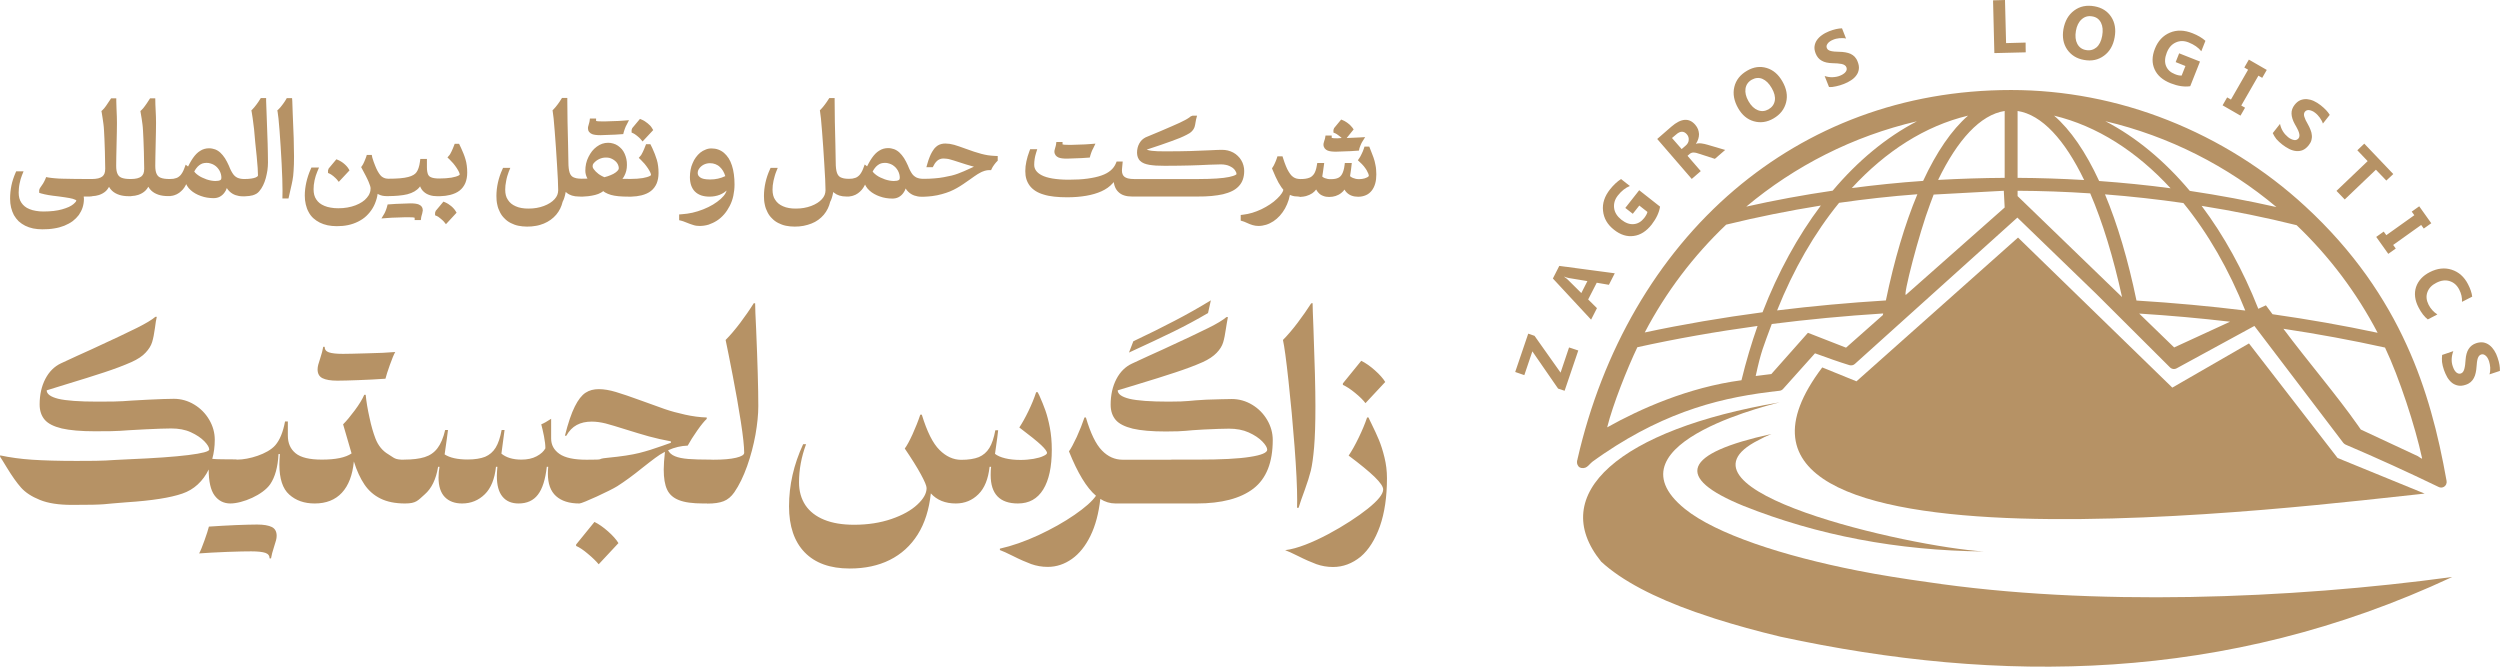
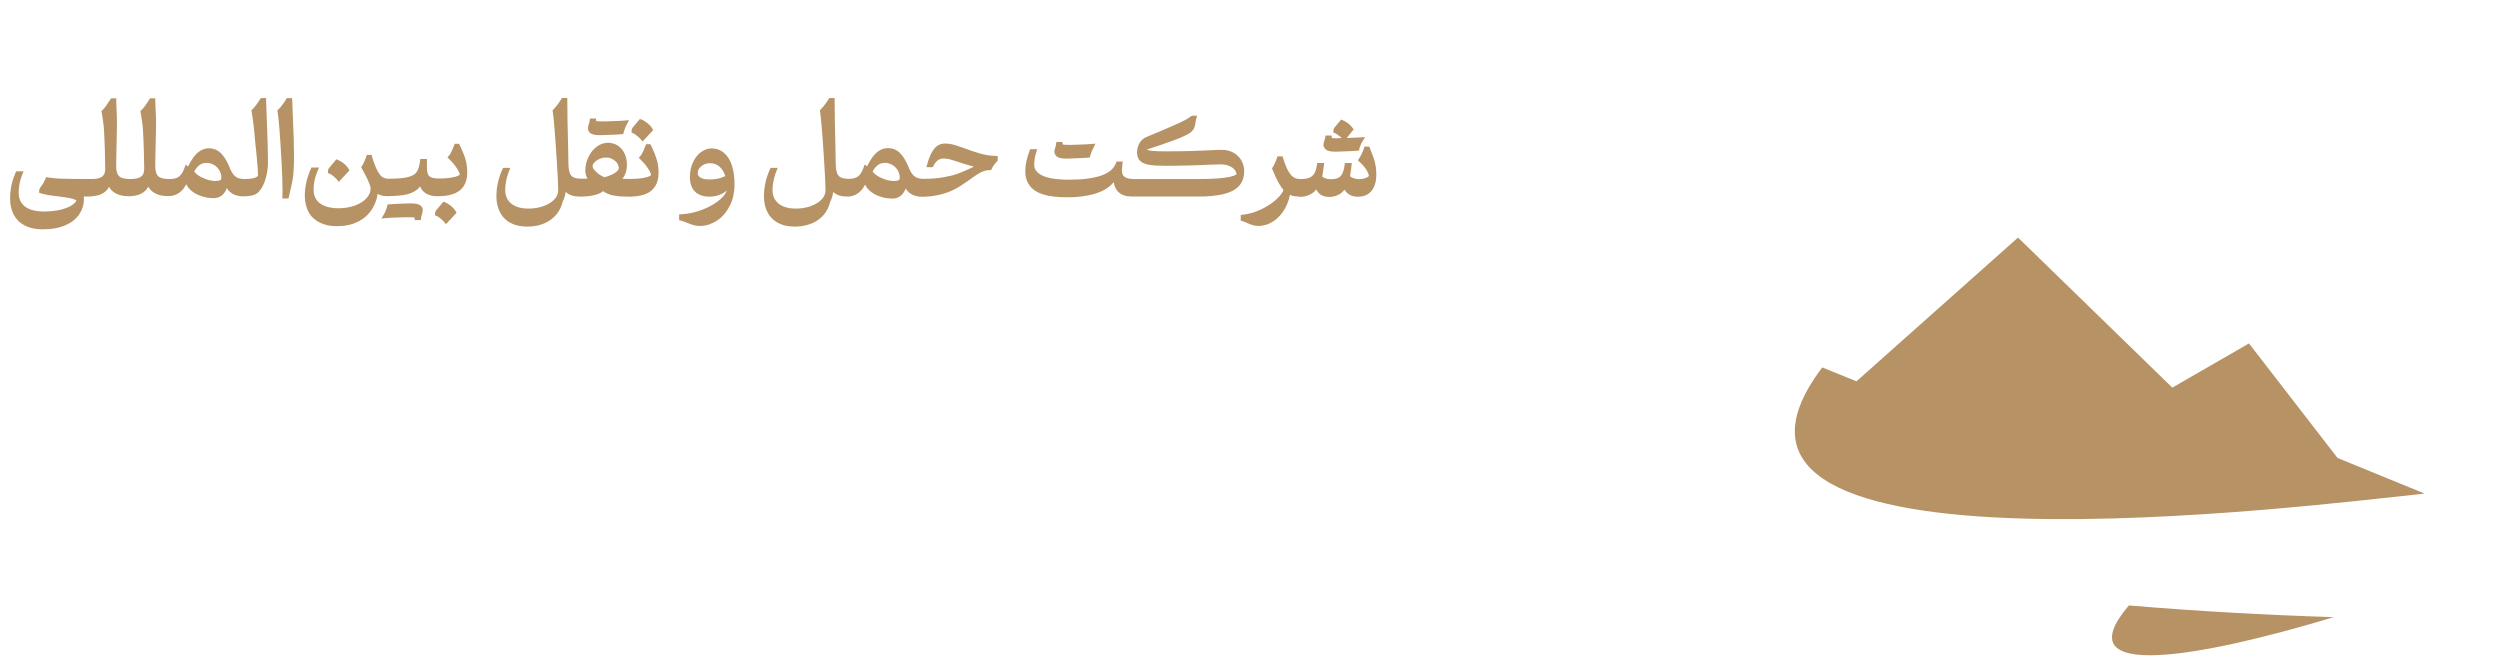
<svg xmlns="http://www.w3.org/2000/svg" id="Layer_1" x="0px" y="0px" viewBox="0 0 2302.5 614.1" style="enable-background:new 0 0 2302.5 614.1;" xml:space="preserve">
  <style type="text/css">	.st0{fill:#B69265;}	.st1{fill-rule:evenodd;clip-rule:evenodd;fill:#B69265;}</style>
  <g id="Layer_x0020_1">
    <g id="_1561357963072">
-       <path class="st0" d="M957.3,364.4c2.1,4.8,4,9.3,5.5,13.6c1.5,4.3,2.9,9.5,4.1,15.8c1.2,6.3,1.8,13.1,1.8,20.4   c0,15.8-2.6,28-7.9,36.6c-5.3,8.6-13,12.9-23.3,12.9c-16.7,0-25.1-8.7-25.1-26.2c0-2.7,0.1-5.3,0.4-7.6h-1.4   c-1.2,11.2-4.6,19.7-10.3,25.3c-5.6,5.6-12.6,8.5-20.8,8.5c-9.7,0-17.4-3.1-23-9.3c-1.6,14.9-5.6,27.6-12.1,37.9   c-6.5,10.3-15.1,18.1-25.7,23.4c-10.6,5.3-22.9,7.9-36.9,7.9c-18.1,0-31.9-5-41.5-14.9s-14.4-24.1-14.4-42.4   c0-19.4,4.3-38.4,13-57.2h2.7c-4.4,11.9-6.5,23.6-6.5,35.1c0,8.2,2,15.2,5.9,21.1c3.9,5.8,9.7,10.3,17.3,13.4   c7.6,3.1,16.8,4.6,27.5,4.6c12.7,0,24.2-1.8,34.4-5.3c10.2-3.5,18.1-7.9,23.8-13.2c5.7-5.3,8.6-10.3,8.6-15.3   c0-2-1.8-6.3-5.3-12.7c-3.5-6.5-8.5-14.4-14.8-23.7c1.9-2.5,4.3-6.9,7.1-13c2.8-6.2,5.2-12.2,7.2-18.2h1.4   c4.8,15.7,10.2,26.5,16.3,32.5c6,6,12.7,9.1,20.1,9.1c6.6,0,12-0.9,16.1-2.5c4-1.7,7.3-4.5,9.7-8.4c2.4-3.9,4.2-9.3,5.5-16.3h2.6   c-0.1,1.9-1.1,9.2-2.9,21.7c2.1,1.7,5.3,3.1,9.4,4.1c4.1,1,8.9,1.5,14.3,1.5c4.1,0,8-0.4,11.8-1c3.8-0.7,6.8-1.5,9-2.6   c2.3-1,3.4-2,3.4-2.8c0-1.4-1.8-3.9-5.4-7.3c-3.6-3.4-10.3-8.8-20.1-16.2c2.7-4.1,5.5-9.1,8.4-15.1c2.9-6,5.3-11.8,7.1-17.4h1.4   L957.3,364.4L957.3,364.4z M1027.4,463.7c-5,0-9.7-1.4-14-4.2c-1.5,13.3-4.5,24.6-9.1,34c-4.6,9.4-10.3,16.5-17.1,21.3   c-6.8,4.8-14.2,7.3-22.2,7.3c-5.4,0-10.5-0.9-15.3-2.6c-4.8-1.8-10.4-4.2-16.7-7.4c-5.6-2.8-9.6-4.6-12.1-5.5v-1.3   c11.2-2.5,23.1-6.7,35.5-12.4c12.4-5.8,23.5-12,33.2-18.7c9.7-6.7,16.3-12.5,19.8-17.6c-8.7-7.4-16.9-21-24.9-40.9   c1.9-2.6,4.3-7.1,7.2-13.3c2.8-6.2,5.2-12.2,7.1-17.9h1.3c4.3,14.6,9.2,24.7,14.8,30.4c5.5,5.7,11.9,8.5,19,8.5L1027.4,463.7   L1027.4,463.7z M1027.3,463.7c-4.3,0-6.4-4.3-6.4-13c0-9,1.1-15.8,3.4-20.4c2.3-4.6,5.5-6.9,9.5-6.9h45.5l-6.4,40.3H1027.3   L1027.3,463.7z M1112.6,288.3c-10.2,6-20.8,11.7-31.8,17.1c-11,5.4-24.7,11.8-41,19.3l4-10.4c14-6.6,26.7-12.9,38.1-18.9   c11.4-5.9,22.5-12.2,33.3-18.8L1112.6,288.3L1112.6,288.3z M1134.5,367.5c6.7,0,13,1.8,18.8,5.3c5.8,3.5,10.4,8.2,13.8,14   c3.4,5.8,5.1,12,5.1,18.4c0,20.7-5.9,35.6-17.8,44.8c-11.9,9.1-29.3,13.7-52.3,13.7h-29.3c-2,0-3.6-1.1-4.7-3.2   c-1.1-2.1-1.7-5.4-1.7-9.8c0-8.9,1.2-15.7,3.5-20.4c2.3-4.6,5.5-7,9.5-7h24c21.2,0,37.2-0.8,47.8-2.5c10.6-1.6,15.9-3.9,15.9-6.6   c0-1.9-1.5-4.5-4.5-7.6c-3-3.1-7.2-5.9-12.5-8.3c-5.3-2.4-11.4-3.5-18.2-3.5c-5.1,0-12.9,0.3-23.6,0.8   c-16.8,0.8-15.2,1.8-34.7,1.8c-12.9,0-23-0.9-30.3-2.6c-7.3-1.8-12.6-4.4-15.7-8c-3.1-3.6-4.7-8.3-4.7-14.1c0-9,1.8-16.9,5.3-23.6   s8.3-11.4,14.3-14.2c5.2-2.4,10.1-4.7,14.9-6.9c4.8-2.1,9.3-4.2,13.7-6.2c20-9.2,33.9-15.8,41.7-19.7c7.9-3.9,13.5-7.3,16.8-10.1   h1.3c-0.4,1.9-0.8,4-1.1,6.1c-0.3,2.2-0.6,3.6-0.7,4.4c-0.8,5.4-1.6,9.7-2.6,12.9c-1,3.3-3,6.5-6,9.6s-7.2,6-13,8.6   c-7.2,3.2-15.6,6.3-25,9.4s-21.6,7-36.6,11.5l-16.5,5c0,3.4,3.6,6,10.8,7.8c7.2,1.7,19.2,2.6,36.1,2.6c19.5,0,17.8-1,34.6-1.8   C1121.6,367.8,1129.5,367.5,1134.5,367.5L1134.5,367.5z M1208.9,279.2c0,2.9,0.3,10.8,0.8,23.6c1.2,31.7,1.8,55.5,1.8,71.3   c0,15.9-0.4,28.5-1.2,37.8c-0.8,9.3-1.8,16.4-3,21.5c-1.3,5-3.1,11-5.6,17.8c-2.5,6.7-4.4,12.2-5.7,16.5h-1.4   c0.1-1.4,0.1-3.6,0.1-6.9c0-11.9-0.8-28.5-2.4-49.5c-1.6-21.1-3.5-41.3-5.6-60.6c-2.1-19.3-3.8-31.9-5.1-37.6   c4.3-4.3,8.8-9.6,13.5-15.8c4.7-6.3,8.9-12.2,12.5-17.9L1208.9,279.2L1208.9,279.2z M1227.7,522.2c-5.4,0-10.5-0.9-15.3-2.6   c-4.8-1.8-10.4-4.2-16.7-7.4c-5.6-2.8-9.6-4.6-12.1-5.5c22-2.5,58.5-24.1,76-38.1c9.5-7.6,14.3-13.5,14.3-17.8   c0-2.6-2.6-6.4-7.9-11.6c-5.3-5.1-13.3-11.7-23.9-19.6c2.8-4.1,5.9-9.6,9.2-16.4c3.3-6.8,5.9-13,7.8-18.7h1.3   c0.4,1.1,1.4,3,2.8,5.9c2.6,5.3,4.9,10.2,6.8,14.8c1.9,4.6,3.6,9.9,5.1,16.1c1.5,6.1,2.3,12.5,2.3,19.1c0,17.2-2.2,32-6.5,44.3   c-4.4,12.3-10.3,21.7-17.7,28C1245.4,519,1237,522.2,1227.7,522.2L1227.7,522.2z M1257.6,371.3c-2-2.7-5.2-5.9-9.5-9.4   c-4.4-3.6-8.1-6-11.3-7.4v-1.4l16.9-20.8c3.9,1.9,8.1,4.8,12.5,8.7c4.4,3.9,7.6,7.5,9.6,10.8L1257.6,371.3L1257.6,371.3z    M218.7,423.4l-6.5,40.3c-6.1,0-11-2.5-14.6-7.4c-3.6-4.9-5.4-12.9-5.4-23.9c-2.6,5.4-5.9,9.9-10.1,13.8   c-4.1,3.8-8.9,6.6-14.2,8.4c-11,3.8-28.1,6.5-51.3,8c-23.2,1.6-15.9,2.4-50.3,2.4c-12.2,0-22.1-1.5-29.6-4.6   c-7.5-3-13.3-6.8-17.3-11.3c-4-4.5-8.3-10.6-13-18.3c-3.1-5.2-5.3-8.6-6.3-10.1v-1.3c9,1.9,18.8,3.3,29.5,4s24.2,1.1,40.8,1.1   c32,0,23.9-0.5,47.9-1.5s42.4-2.3,55.2-3.9c12.8-1.6,19.2-3.3,19.2-5.1c0-1.9-1.5-4.5-4.5-7.6c-3-3.1-7.2-5.9-12.4-8.3   s-11.3-3.5-18.1-3.5c-5.1,0-13,0.3-23.7,0.8c-27.7,1.3-19,1.8-46.7,1.8c-12.9,0-23-0.9-30.4-2.6c-7.4-1.8-12.6-4.4-15.7-8   c-3.1-3.6-4.7-8.3-4.7-14.1c0-9,1.8-16.9,5.3-23.6c3.5-6.7,8.3-11.4,14.2-14.2c5.1-2.4,10.1-4.7,14.9-6.9   c4.8-2.1,9.3-4.2,13.7-6.2c20-9.2,33.9-15.8,41.7-19.7s13.5-7.3,16.8-10.1h1.3c-0.6,2.3-1.1,5.7-1.7,10.3c-0.7,5.4-1.6,9.7-2.6,13   c-1,3.3-3,6.5-6,9.7c-2.9,3.2-7.3,6.1-13.1,8.7c-7.2,3.2-15.5,6.3-24.9,9.4c-9.4,3.1-21.4,6.9-36,11.3c-8.2,2.5-13.8,4.3-17.1,5.3   c0,3.4,3.6,6,10.7,7.8c7.1,1.7,19.2,2.6,36,2.6c27.7,0,19.1-0.5,46.8-1.8c10.6-0.5,18.5-0.8,23.6-0.8c6.7,0,13,1.8,18.8,5.3   c5.8,3.5,10.4,8.2,13.8,14c3.4,5.8,5.1,12,5.1,18.4c0,6.4-0.8,12.2-2.3,17.6c2.1,0.2,5.2,0.4,9.2,0.4c4,0.1,8.2,0.1,12.6,0.1   L218.7,423.4L218.7,423.4z M289.8,463.7c-9.5,0-17.3-2.7-23.4-8.2c-6.1-5.4-9.1-14.7-9.1-27.8c0-2.6,0.2-5.8,0.5-9.5h-1.3   c-0.6,12-3.2,21.2-7.6,27.7c-6.8,9.9-25.5,17.8-36.8,17.8c-2,0-3.6-1.1-4.7-3.2c-1.1-2.1-1.7-5.4-1.7-9.8c0-8.9,1.2-15.7,3.5-20.4   c2.3-4.6,5.5-7,9.5-7c10.2,0,27.8-5,34.9-13.3c4.1-4.8,7.1-12,8.9-21.8h2.6v13c0,7,2.4,12.4,7.2,16.3c4.8,3.9,12.8,5.8,24,5.8   L289.8,463.7L289.8,463.7z M183.4,509.7c1.3-2.3,2.9-6.3,4.9-11.9c2-5.6,3.4-9.9,4.1-12.8c8.4-0.6,16.7-1,25-1.4   c8.3-0.3,14.7-0.5,19.3-0.5c6.1,0,10.7,0.8,13.7,2.3c3,1.5,4.4,4.3,4.4,8.1c0,1.3-0.2,2.7-0.6,4.2c-0.4,1.5-1,3.5-1.8,5.9   c-1.4,4.2-2.3,7.8-2.8,10.7h-1.3c0-2.5-1.3-4.2-3.9-5.1c-2.6-0.9-7-1.4-13-1.4c-4.3,0-11.7,0.1-22.2,0.5   C198.7,508.7,190.1,509.2,183.4,509.7L183.4,509.7z M345.8,403.9c2.5,6.5,6.5,11.4,12,14.6c5.5,3.3,5.5,4.9,14.5,4.9l0.7,40.3   c-8.9,0-16.4-1.5-22.5-4.5c-6.1-3-11-7.3-14.8-12.9c-3.8-5.6-7.1-12.7-9.8-21.3c-1.2,12.6-4.9,22.2-11,28.8   c-6.1,6.6-14.5,9.9-25,9.9c-2,0-3.6-1.1-4.7-3.2c-1.1-2.1-1.7-5.4-1.7-9.8c0-8.9,1.2-15.7,3.5-20.4c2.3-4.6,5.5-7,9.5-7   c12.7,0,21.8-1.9,27.3-5.7l-7.8-26.8c3.1-3.1,6.7-7.4,10.7-12.8c4.1-5.5,7-10.3,8.8-14.4h1.3c0.6,6.4,1.8,13.4,3.5,21   C341.9,392.3,343.8,398.7,345.8,403.9L345.8,403.9z M364,324.2c-1.3,2.3-2.9,6.2-4.9,11.8c-2,5.6-3.4,9.9-4.1,12.8   c-8.4,0.6-16.7,1-25,1.3c-8.3,0.3-14.7,0.5-19.3,0.5c-6.1,0-10.7-0.8-13.7-2.3c-3-1.5-4.5-4.2-4.5-8.1c0-1.3,0.2-2.7,0.6-4.3   c0.4-1.5,1-3.5,1.8-5.8c1.4-4.2,2.3-7.8,2.8-10.7h1.3c0,2.5,1.3,4.2,3.9,5.1c2.6,0.9,6.9,1.4,13,1.4c4.3,0,11.7-0.2,22.2-0.5   C348.7,325.2,357.3,324.8,364,324.2L364,324.2z M507.6,403.9c0,5.8,2.5,10.5,7.6,14.1c5.1,3.6,13.4,5.4,24.9,5.4l-6.5,40.3   c-9.4,0-16.5-2.3-21.5-6.8c-5-4.5-7.5-11.4-7.5-20.7c0-2,0.1-4.1,0.3-6.3h-1.3c-1.3,11.7-4,20.3-8.2,25.7   c-4.1,5.4-10.1,8.1-17.8,8.1c-6.4,0-11.4-2.1-14.8-6.3c-3.5-4.2-5.2-10.5-5.2-19.1c0-2.2,0.2-5,0.5-8.4h-1.3   c-1.2,11.2-4.6,19.7-10.3,25.3c-5.7,5.6-12.7,8.5-20.9,8.5c-6.8,0-12.1-2-15.9-5.9c-3.8-3.9-5.8-9.9-5.8-17.9   c0-3.4,0.3-6.8,0.9-10h-1.3c-1.9,11.5-6,20-12.4,25.5c-6.3,5.5-7.6,8.3-18.1,8.3c-2,0-3.6-1.1-4.7-3.2c-1.1-2.1-1.7-5.4-1.7-9.8   c0-8.9,1.2-15.7,3.5-20.4c2.3-4.6-1.8-7,2.2-7c7.7,0,14-0.8,18.8-2.3c4.8-1.5,8.8-4.2,11.8-8.2c3-3.9,5.4-9.5,7.1-16.8h2.6   c-0.4,3.6-1.5,11.2-3.1,22.5c4.8,3.1,11.9,4.7,21.2,4.7c6.6,0,12-0.9,16.1-2.5c4-1.7,7.3-4.5,9.7-8.4c2.4-3.9,4.2-9.3,5.5-16.3   h2.7l-2.9,21.8c4.4,3.6,10.5,5.5,18.4,5.5c5.5,0,10.2-1,14.1-3.1s6.5-4.5,8-7.3c0-2.9-0.4-6.6-1.3-11.2c-0.9-4.6-1.8-8.2-2.5-10.9   c2.3-0.9,5.3-2.6,9.1-5.1L507.6,403.9L507.6,403.9z M551.4,519.7c-2.4-2.9-5.7-6.1-9.9-9.6c-4.1-3.5-7.8-6-10.9-7.3v-1.3   l16.9-20.8c3.9,1.9,8.1,4.8,12.5,8.7c4.4,3.9,7.6,7.5,9.6,10.8L551.4,519.7z M656.8,423.4l-6.5,40.3h-2.6c-9.7,0-17.2-1-22.4-3.1   c-5.2-2-8.9-5.3-10.9-9.7c-2.1-4.4-3.1-10.6-3.1-18.4c0-4.3,0.4-9.8,1.1-16.4c-3.1,1.6-6.1,3.5-9,5.7c-2.9,2.1-6.8,5.2-11.8,9.1   c-8.5,6.9-16.2,12.5-23.1,16.9c-6.3,4-32.1,15.9-34.8,15.9c-4.3,0-6.4-4.3-6.4-13c0-9,1.1-15.8,3.4-20.4c2.3-4.6,5.5-6.9,9.5-6.9   c19.7,0,7-0.6,19.5-1.8c12.5-1.2,22.2-2.7,29-4.4c6.8-1.7,13.8-3.9,21.3-6.6c4.1-1.5,6.8-2.4,7.9-2.8v-1.3   c-7.4-1.4-14.1-2.9-20.3-4.6c-6.1-1.7-13.4-3.9-21.7-6.5c-7.6-2.4-13.6-4.2-18.1-5.4c-4.5-1.1-8.8-1.7-12.8-1.7   c-5.3,0-9.9,1-13.8,3.1c-3.9,2.1-7.1,5.4-9.6,9.9h-1.3c2.9-11.7,6-20.7,9.1-26.9c3.1-6.2,6.4-10.4,9.9-12.7s7.5-3.3,12.3-3.3   c4.6,0,9.9,0.9,15.6,2.6c5.8,1.7,13.6,4.4,23.5,8c8.4,3.1,15.6,5.7,21.4,7.7c5.8,2,12.1,3.7,18.9,5.2c6.8,1.5,13.4,2.4,19.9,2.6   v1.3c-2.1,1.9-5.1,5.5-8.8,10.8s-6.6,9.9-8.7,13.8c-6.1,0.2-12.2,1.6-18.1,4.3c1.2,2.4,3.4,4.3,6.4,5.5c3.1,1.3,7.2,2.1,12.2,2.5   c5,0.4,11.8,0.6,20.3,0.6L656.8,423.4L656.8,423.4z M698.4,374.1c0,7.7-0.9,16.4-2.6,26.2c-1.8,9.8-4.3,19.4-7.7,29   c-3.4,9.5-7.3,17.6-11.8,24.1c-2.8,4-6,6.7-9.8,8.2c-3.8,1.5-8.7,2.2-14.9,2.2c-2.1,0-4-1.1-5.5-3.4c-1.5-2.3-2.3-5.6-2.3-9.9   c0-9,1.1-15.8,3.4-20.3c2.3-4.5,5.4-6.8,9.6-6.8c9,0,16.1-0.6,21.1-1.8c5-1.2,7.5-2.7,7.5-4.6c0-5.6-1-15.2-3.1-28.7   c-2.1-13.6-4.6-27.6-7.4-42.1c-2.8-14.5-5-25.6-6.6-33.1c4.2-4.2,8.7-9.5,13.4-15.7c4.7-6.3,8.9-12.3,12.5-18.1h1.3   c0,4.1,0.3,11.9,0.9,23.6C697.7,333.9,698.4,357.6,698.4,374.1L698.4,374.1z" />
      <path class="st0" d="M82.5,181l-5.4,0c0.1,0.7,0.2,1.3,0.2,2c0,2.8-0.4,5.5-1.2,8c-0.8,2.5-2,4.8-3.5,7c-1.6,2.1-3.5,4-5.7,5.7   c-2.2,1.6-4.8,3-7.7,4.2c-2.8,1.1-6,2-9.4,2.5c-3.4,0.6-7,0.8-10.9,0.8c-3,0-5.8-0.3-8.4-0.8c-2.7-0.6-5.1-1.4-7.3-2.5   c-2.2-1.1-4.2-2.5-6-4.1c-1.7-1.7-3.2-3.6-4.4-5.7c-1.1-2.1-2-4.5-2.6-7c-0.6-2.5-0.9-5.2-0.9-8.1c0-4.1,0.4-8.1,1.2-12.1   c0.8-3.9,2.1-7.8,3.7-11.5l0.7-1.6h6.8l-1.5,3.7c-0.4,1.1-0.8,2.3-1.2,3.5c-0.4,1.3-0.7,2.7-1,4.2c-0.3,1.5-0.5,2.9-0.6,4.3   c-0.1,1.3-0.2,2.6-0.2,3.8c0,1.9,0.2,3.6,0.6,5.2c0.4,1.6,1.1,3,1.9,4.2c0.8,1.3,1.9,2.4,3.1,3.4c1.3,1,2.7,1.9,4.4,2.5   c1.7,0.7,3.7,1.3,5.8,1.6c2.1,0.4,4.5,0.6,7,0.6c3.4,0,6.5-0.2,9.4-0.5c2.9-0.3,5.5-0.9,7.8-1.5c2.4-0.7,4.4-1.4,6.2-2.2   c1.7-0.8,3-1.6,4.1-2.5c1.1-0.9,1.8-1.7,2.3-2.3c0.3-0.5,0.5-0.9,0.5-1.2c-0.1-0.2-0.5-0.4-0.9-0.6c-0.7-0.3-1.5-0.6-2.4-0.9   c-1-0.3-2-0.5-3.1-0.7l-4.3-0.7l-5.7-0.8l-5-0.6l-4.1-0.6c-1.3-0.2-2.5-0.4-3.6-0.7c-1.2-0.3-2.2-0.5-3.2-0.8l-1.9-0.6v-2.6   l0.6-1.6c1.2-1.6,2.2-3.1,3-4.4c0.8-1.4,1.5-2.7,2-3.9l0.8-2l2.1,0.4c1.7,0.3,3.7,0.5,5.9,0.7c2.4,0.2,4.9,0.4,7.6,0.4   c2.9,0.1,6.5,0.2,10.9,0.2l15.3,0.1c2.3,0,4.4-0.2,6.1-0.6c1.6-0.4,2.8-1,3.8-1.7c0.9-0.7,1.5-1.6,2-2.7c0.5-1.2,0.7-2.7,0.7-4.6   l-0.3-15.7l-0.4-11.3l-0.4-8c-0.1-2.3-0.3-4.2-0.5-5.8c-0.2-1.5-0.4-3.2-0.7-5c-0.3-2-0.6-3.9-0.9-5.7l-0.3-1.5l1.1-1   c0.5-0.5,1-1,1.5-1.6c0.6-0.7,1.1-1.4,1.6-2.1c1.6-2.3,3.1-4.6,4.7-7h4.8v2.7c0,1.8,0.1,4,0.2,6.7l0.3,7.4l0.1,5.8l-0.1,8.4   l-0.5,23.1l-0.1,8c0,3.3,0.4,5.8,1.3,7.6c0.4,0.8,0.8,1.4,1.4,2c0.6,0.6,1.3,1,2.2,1.4c1,0.4,2.1,0.7,3.5,0.9   c1.4,0.2,3,0.3,4.9,0.3c2.3,0,4.4-0.2,6-0.6c1.6-0.4,2.8-1,3.8-1.7c0.9-0.7,1.5-1.6,2-2.7c0.5-1.2,0.7-2.7,0.7-4.6l-0.3-15.7   l-0.4-11.3c-0.1-2.9-0.3-5.6-0.4-8c-0.1-2.3-0.3-4.2-0.5-5.8l-0.7-5l-1.2-7.2l1.1-1c0.5-0.5,1-1,1.5-1.6c0.5-0.6,1.1-1.3,1.6-2.1   l1.9-2.7l2.8-4.3h4.8l0.1,5.6c0.2,3.7,0.3,7.5,0.5,11.2l0.1,5.8l-0.1,8.4l-0.5,23.1l-0.1,8c0,3.3,0.4,5.8,1.3,7.6   c0.4,0.8,0.8,1.4,1.4,2c0.6,0.6,1.3,1,2.2,1.4c1,0.4,2.1,0.7,3.5,0.9c1.4,0.2,3,0.3,4.9,0.3c1.3,0,2.4-0.1,3.4-0.2   c1-0.2,1.9-0.4,2.7-0.7c0.8-0.3,1.5-0.6,2.1-1.1c0.7-0.5,1.3-1,1.9-1.7c0.6-0.7,1.1-1.5,1.7-2.5c0.6-1,1.1-2.2,1.6-3.5l1.3-3.5   l2.2,1.7l1.5-2.9c1-1.8,2-3.5,3-4.9c1-1.4,2-2.7,3.1-3.8c1.1-1.1,2.3-2.1,3.5-2.8c1.2-0.8,2.5-1.4,3.9-1.8   c1.4-0.4,2.8-0.6,4.3-0.6c2,0,3.8,0.4,5.6,1c1.8,0.7,3.4,1.7,4.9,3.1c1.4,1.3,2.8,3,4.2,5.1c1.3,2,2.5,4.5,3.8,7.3l0,0.1   c0.6,1.6,1.3,3,1.9,4.2c0.6,1.2,1.3,2.2,1.9,3.1c0.6,0.8,1.3,1.5,1.9,2c0.7,0.5,1.4,1,2.1,1.3c0.8,0.3,1.7,0.6,2.7,0.8   c1,0.2,2.2,0.3,3.4,0.3c2.5,0,4.6-0.1,6.4-0.4c1.7-0.2,3-0.6,4.1-1c0.9-0.4,1.5-0.8,1.9-1.2c0.2-0.2,0.3-0.4,0.3-0.6   c0-1.8-0.1-4.2-0.3-7.1c-0.2-3-0.5-6.6-0.9-10.6l-1.3-12.5L234,119l-1.3-10.2c-0.4-2.7-0.7-4.6-0.9-5.7l-0.3-1.4l1-1l1.7-1.9   l1.9-2.4l1.8-2.5l2.3-3.6h4.9v2.7c0,1.3,0.2,5.9,0.5,13.6l0.9,25.6l0.2,8.9l0.1,8.7c0,2.3-0.2,4.6-0.5,7c-0.3,2.3-0.9,4.7-1.5,7.2   c-0.7,2.5-1.5,4.7-2.5,6.7c-1,2.1-2.2,3.9-3.5,5.4c-0.7,0.9-1.6,1.7-2.6,2.3c-1,0.6-2.2,1.1-3.5,1.5c-1.9,0.5-4.2,0.8-7,0.9l0,0   h-2.3c-2.3,0-4.5-0.4-6.5-1.1c-2-0.7-3.8-1.8-5.4-3.3c-1-0.9-1.9-2-2.6-3.2c-0.5,1.6-1.2,2.9-2.1,4.1c-1.2,1.7-2.7,3-4.4,3.9   c-1.7,0.9-3.7,1.3-5.8,1.3c-2,0-4-0.2-5.9-0.5c-1.9-0.3-3.8-0.8-5.7-1.5c-1.8-0.6-3.5-1.4-5.1-2.3c-1.6-0.9-3-1.9-4.3-3.1   c-1.3-1.2-2.4-2.4-3.2-3.8c-0.3-0.5-0.6-1.1-0.9-1.7l-0.6,1.2c-0.7,1.3-1.5,2.6-2.5,3.7c-1,1.1-2.1,2.1-3.4,3.1   c-1.4,1-3,1.8-4.7,2.3c-1,0.3-2.1,0.5-3.2,0.6l0,0.1h-2.3c-3.3,0-6.2-0.4-8.7-1.2c-2.7-0.9-4.9-2.1-6.7-3.8c-1.1-1-2-2.2-2.8-3.6   c-0.8,1.4-1.7,2.7-2.8,3.7c-1.8,1.7-3.9,2.9-6.5,3.8c-1.9,0.6-4,1-6.4,1.1l0,0.1h-2.3c-3.3,0-6.2-0.4-8.7-1.2   c-2.7-0.9-4.9-2.1-6.7-3.8c-1.1-1-2-2.2-2.8-3.6c-0.8,1.4-1.7,2.7-2.7,3.7c-1.8,1.7-3.9,2.9-6.5,3.8c-1.9,0.6-4.1,1-6.4,1.1l0,0.1   L82.5,181L82.5,181z M1195.7,181c-1.1,0-2.1-0.1-3.2-0.2c-1-0.1-2-0.4-2.9-0.7c-0.5-0.2-1.1-0.4-1.6-0.6c-0.3,1.5-0.7,3.1-1.1,4.5   c-0.9,2.8-2,5.5-3.4,8c-1.4,2.5-3,4.7-4.8,6.7c-1.8,2-3.8,3.7-5.9,5.1c-2.2,1.4-4.4,2.5-6.7,3.2c-2.3,0.7-4.7,1.1-7,1.1   c-0.9,0-1.9-0.1-2.8-0.2c-0.9-0.2-1.8-0.4-2.7-0.6l-2.6-0.9l-5.1-2.2l-1.2-0.4l-2-0.6V198l2.4-0.3c2.7-0.3,5.4-0.9,8.2-1.7   c2.8-0.8,5.6-2,8.5-3.3c2.9-1.4,5.5-2.9,7.9-4.5c2.4-1.6,4.6-3.3,6.5-5.2c1.9-1.8,3.4-3.5,4.4-5.1c0.7-1.1,1.2-2.1,1.4-3.1   c-0.6-0.7-1.2-1.5-1.8-2.3c-0.9-1.3-1.8-2.7-2.7-4.3c-0.9-1.6-1.8-3.4-2.7-5.4c-0.9-2-1.8-4.2-2.8-6.5l-0.5-1.3l0.8-1.2l0.8-1.3   l1-2.1l1-2.3l0.8-2.2l0.6-1.9h4.7l0.6,1.9c0.8,2.7,1.7,5,2.5,7c0.8,2,1.6,3.7,2.5,5.1c0.8,1.3,1.6,2.5,2.4,3.4   c0.8,0.8,1.6,1.5,2.4,2c0.8,0.5,1.7,0.8,2.7,1.1c1,0.2,2.2,0.4,3.4,0.4c1.8,0,3.3-0.1,4.7-0.3c1.3-0.2,2.5-0.5,3.5-0.9   c0.9-0.3,1.7-0.8,2.4-1.4c0.7-0.6,1.3-1.3,1.9-2.1c0.6-0.9,1.1-2,1.5-3.2c0.5-1.3,0.8-2.9,1.1-4.6l0.4-2.3h6.4l-1.2,8.7l-0.6,3.8   l0.6,0.5c0.5,0.4,1.1,0.7,1.9,1c0.8,0.3,1.6,0.5,2.5,0.7c0.9,0.2,1.9,0.2,2.9,0.2c1.5,0,2.8-0.1,3.9-0.3c1.1-0.2,2-0.5,2.9-0.9   c0.8-0.4,1.4-0.8,2-1.4c0.6-0.6,1.1-1.3,1.6-2.2c0.5-0.9,0.9-2,1.3-3.3c0.4-1.3,0.7-2.8,0.9-4.5l0.3-2.3h6.4   c-0.4,4.1-0.9,8-1.6,12.1l0.7,0.6c0.6,0.4,1.2,0.8,2,1.1c0.8,0.3,1.7,0.6,2.6,0.8c0.9,0.2,2,0.3,3.1,0.3c0.9,0,1.8-0.1,2.6-0.2   c0.8-0.1,1.7-0.3,2.4-0.5c0.7-0.2,1.4-0.5,2-0.8c0.5-0.2,1-0.5,1.3-0.8c0.3-0.2,0.5-0.4,0.6-0.6c0-1.3-0.7-3-2-5.3   c-0.7-1.2-1.6-2.4-2.6-3.7c-1.1-1.3-2.3-2.6-3.8-3.9l-1.7-1.6l1.3-1.9l1.1-1.8l1.1-2.2l1.1-2.4l0.9-2.4l0.6-1.9h4.4   c0.9,2.4,1.9,4.8,2.8,7.2l1.1,2.9c0.3,1,0.7,2,1,3.2c0.3,1.2,0.6,2.4,0.8,3.7c0.3,1.3,0.5,2.7,0.6,4.2c0.1,1.5,0.2,3,0.2,4.4   c0,3.1-0.3,5.8-1,8.3c-0.7,2.6-1.8,4.8-3.2,6.6c-1.5,1.9-3.3,3.4-5.5,4.3c-2.1,0.9-4.4,1.4-7,1.4c-4.5,0-8-1.3-10.6-3.9   c-0.8-0.8-1.5-1.7-2-2.7c-0.9,1.2-1.9,2.3-3.1,3.2c-1.5,1.2-3.3,2.1-5.1,2.7c-1.9,0.6-3.8,0.9-6,0.9c-2,0-3.8-0.3-5.5-1   c-1.7-0.6-3.2-1.6-4.4-3c-0.8-0.9-1.5-1.8-2-2.9c-1,1.4-2.2,2.5-3.6,3.5c-1.7,1.1-3.6,2-5.8,2.6c-1.5,0.4-3.1,0.6-4.8,0.7l0,0.1   L1195.7,181L1195.7,181z M1235.7,127.1l-1.1-1l-1.8-1.4c-0.6-0.5-1.2-0.9-1.7-1.2c-0.5-0.3-1-0.6-1.3-0.7l-1.7-0.7v-2.4l0.6-1.7   l6.5-7.9l1.9,0.8c0.8,0.3,1.6,0.8,2.4,1.3c0.8,0.5,1.6,1,2.4,1.7c0.8,0.6,1.5,1.2,2,1.8c0.6,0.6,1.1,1.2,1.6,1.8l1.2,1.7l-6.4,7.9   l0.7,0c4.6-0.2,8.3-0.3,11-0.5l5.3-0.3l-2.8,4.5l-0.6,1.1l-0.8,1.8l-0.7,1.8l-0.4,1.2l-0.4,2l-7.5,0.5c-4.5,0.2-9,0.4-13.6,0.5   c-3.4,0-5.9-0.3-7.7-1c-1.2-0.5-2.1-1.2-2.8-2.1c-0.7-1-1.1-2.1-1.1-3.4c0-0.3,0-0.7,0.1-1.1c0.3-1.5,0.8-2.7,1.2-4.1l0.2-0.9   l0.4-2.3h5.7v2.2c0.4,0.1,1,0.2,1.8,0.3c0.9,0.1,2,0.1,3.4,0.1L1235.7,127.1L1235.7,127.1z M190.2,150c-1.3,0-2.5,0.2-3.6,0.5   c-1.1,0.4-2.1,0.9-3.1,1.7c-1,0.8-2,1.7-2.8,2.9c-0.6,0.9-1.3,1.8-1.8,2.9l0.9,1.1c0.7,0.8,1.6,1.5,2.7,2.3   c1.1,0.8,2.3,1.5,3.6,2.1c1.3,0.6,2.7,1.2,4.1,1.7c1.4,0.5,2.8,0.8,4.2,1.1c1.3,0.2,2.6,0.4,3.9,0.4c2.2,0,3.8-0.3,4.7-0.9   c0.6-0.4,0.9-1,0.9-1.9c0-1.2-0.1-2.3-0.4-3.4c-0.3-1.1-0.7-2.2-1.3-3.3c-0.6-1.1-1.3-2-2.1-2.9c-0.8-0.9-1.7-1.6-2.8-2.3   c-1-0.6-2.1-1.1-3.2-1.4C192.8,150.1,191.5,150,190.2,150L190.2,150z M269.2,93.1c0.1,3.9,0.3,7.7,0.4,11.6   c0.4,8.3,0.7,15.8,0.9,22.5c0.2,6.8,0.3,12.5,0.3,16.9c0,2.3,0,4.8-0.1,7.2c-0.1,2.3-0.2,4.3-0.3,6l-0.4,4.8   c-0.2,1.5-0.4,2.9-0.6,4l-0.8,3.9l-2.9,12.8h-5.6l0.1-7.1c0-3.3-0.1-6.9-0.2-10.8c-0.1-4.1-0.4-8.8-0.6-14.2l-0.9-15.5l-1-14.6   c-0.4-4.8-0.7-8.6-1-11.4c-0.3-2.9-0.6-5-0.8-6.1l-0.3-1.4l1.1-1c0.5-0.5,1.1-1.1,1.7-1.8c0.6-0.7,1.2-1.5,1.9-2.4l1.8-2.5   l1.4-2.2l0.8-1.4h4.9L269.2,93.1L269.2,93.1z M342.9,145.2c0.8,2.6,1.6,5,2.5,7.1c0.8,2.1,1.6,3.8,2.4,5.3   c0.8,1.4,1.6,2.6,2.3,3.5c0.7,0.9,1.5,1.6,2.2,2c0.7,0.5,1.5,0.8,2.4,1.1c0.9,0.2,1.8,0.4,2.9,0.4c8.2,0,14.4-0.5,18.4-1.6   c1.9-0.5,3.5-1.1,4.8-1.9c1.2-0.7,2.1-1.5,2.8-2.5c0.7-1,1.4-2.3,1.9-3.9c0.6-1.7,1-3.6,1.3-5.9l0.3-2.4h6.1v7.7   c0,1.5,0.1,2.8,0.3,3.9c0.2,1,0.4,1.9,0.7,2.6c0.3,0.6,0.6,1.1,1.1,1.6c0.5,0.5,1.1,0.8,1.8,1.1c0.8,0.4,1.8,0.6,3,0.8   c1.2,0.2,2.7,0.3,4.4,0.3c4.4,0,8.2-0.3,11.3-0.8c1.5-0.3,2.8-0.6,3.9-0.9c1.1-0.3,1.9-0.7,2.6-1c0.5-0.3,0.9-0.6,1.1-0.8l0,0   c0-0.6-0.2-1.4-0.6-2.3c-0.5-1.1-1.2-2.4-2.2-3.9c-1-1.5-2.1-3-3.2-4.3c-1.1-1.3-2.3-2.5-3.4-3.6l-1.9-1.8l1.7-2   c0.3-0.3,0.6-0.7,0.9-1.3l1.2-2.3l1.2-2.7l1.7-4.3h4c0.8,1.6,1.1,2.3,1.9,4c0.8,1.7,1.5,3.4,2.2,5.1c0.7,1.7,1.3,3.5,1.8,5.2   c0.5,1.8,1,3.7,1.2,5.8c0.3,2.1,0.4,4.2,0.4,6.5c0,3.6-0.6,6.7-1.7,9.5c-1.2,2.8-3,5.2-5.3,7c-2.3,1.8-5.2,3.1-8.7,4   c-2.8,0.7-5.9,1.1-9.5,1.2l0,0h-2.3c-2.6,0-4.9-0.3-7-1c-2.2-0.7-4-1.7-5.5-3.1c-1.5-1.3-2.6-3-3.4-5l-0.6,0.8   c-2.4,3-6.1,5.2-11.1,6.5c-2.3,0.6-5.1,1-8.4,1.3c-2.7,0.2-5.6,0.4-8.7,0.4l-2.3,0c-2.6,0-5-0.5-7.1-1.6l-0.9-0.5   c-0.2,1.5-0.5,3-0.9,4.4c-0.9,3.2-2.1,6.2-3.7,8.8c-1.6,2.7-3.6,5.1-5.8,7.2c-2.2,2.1-4.8,3.8-7.6,5.2c-2.8,1.4-5.9,2.5-9.2,3.2   c-3.3,0.7-6.7,1-10.4,1c-3,0-5.8-0.3-8.4-0.8c-2.7-0.6-5.1-1.4-7.3-2.5c-2.2-1.1-4.2-2.5-6-4.1c-1.7-1.6-3.2-3.5-4.3-5.7   c-1.2-2.1-2-4.5-2.6-7c-0.6-2.5-0.9-5.2-0.9-8.1c0-4,0.5-8,1.4-12.1c0.9-4,2.2-8.1,4-12.1l0.7-1.6h7l-1.6,3.8   c-0.5,1.2-1,2.5-1.4,3.8c-0.4,1.3-0.8,2.8-1.1,4.2c-0.3,1.5-0.5,2.9-0.7,4.3c-0.1,1.3-0.2,2.6-0.2,3.9c0,1.9,0.2,3.6,0.6,5.2   c0.4,1.6,1.1,3,1.9,4.2c0.8,1.3,1.9,2.4,3.1,3.4c1.3,1,2.7,1.8,4.4,2.5c1.7,0.7,3.6,1.3,5.7,1.6c2.1,0.4,4.5,0.6,7,0.6   c3,0,5.9-0.2,8.5-0.7c2.7-0.5,5.1-1.1,7.4-2c2.3-0.9,4.3-1.9,6.1-3.1c1.7-1.1,3.2-2.4,4.4-3.9c1.2-1.4,2.1-2.8,2.6-4.3   c0.6-1.4,0.8-2.9,0.8-4.4c0-1.1-0.6-3.1-1.8-5.9c-0.6-1.5-1.5-3.3-2.5-5.3c-1.1-2.2-2.3-4.5-3.6-6.8l-0.8-1.5l1-1.4   c0.2-0.3,0.5-0.8,0.8-1.3l1-2.1l1-2.4l0.8-2.1l0.6-1.9h4.6L342.9,145.2L342.9,145.2z M310.1,165.1c-0.3-0.4-0.8-0.8-1.3-1.3   l-1.8-1.6c-0.7-0.5-1.3-1-1.9-1.4c-0.5-0.3-1-0.6-1.4-0.8l-1.6-0.7v-2.4l0.6-1.7l7.1-8.5l1.9,0.8c0.8,0.4,1.7,0.8,2.6,1.4   c0.9,0.5,1.7,1.2,2.6,1.9c0.9,0.7,1.6,1.5,2.2,2.1c0.7,0.8,1.3,1.5,1.7,2.2l1.1,1.8l-9.9,10.6L310.1,165.1L310.1,165.1z    M354,196.7l0.6-1.2l0.8-1.9l0.7-2l0.4-1.4l0.5-1.9l7.4-0.5c4.5-0.2,9-0.4,13.5-0.5c3.4,0,5.9,0.3,7.7,1c1.2,0.5,2.2,1.2,2.8,2.1   c0.7,1,1,2.1,1,3.4c-0.2,2-0.8,3.6-1.3,5.5l-0.2,1l-0.3,2.4h-5.7v-2.2c-0.4-0.1-1-0.2-1.7-0.3c-0.9-0.1-2-0.1-3.5-0.1l-3.8,0   l-5.8,0.2l-6.1,0.2l-4.5,0.3l-5.2,0.4L354,196.7L354,196.7z M408.8,204.1l-1.4-1.4l-1.9-1.6c-0.6-0.5-1.3-1-1.8-1.4   c-0.5-0.3-1-0.6-1.3-0.7l-1.7-0.7v-2.4l0.6-1.7l7.1-8.5l1.9,0.8c0.8,0.4,1.7,0.8,2.6,1.4c0.9,0.6,1.7,1.2,2.6,1.9   c0.8,0.7,1.6,1.4,2.2,2.1c0.7,0.8,1.3,1.5,1.7,2.2l1.1,1.8l-9.8,10.6L408.8,204.1L408.8,204.1z M533.1,181   c-4.7,0-8.5-1.2-11.2-3.5l-0.9-0.8l-0.1,0.7c-0.3,1.8-0.8,3.4-1.2,4.8c-0.4,1.3-0.9,2.5-1.5,3.6c-0.5,2.2-1.3,4.3-2.2,6.2   c-1,2.1-2.3,4-3.7,5.7c-1.5,1.8-3.2,3.3-5.1,4.7c-1.9,1.4-4,2.5-6.3,3.5c-2.3,0.9-4.7,1.7-7.3,2.1c-2.6,0.5-5.3,0.7-8.2,0.7   c-2.8,0-5.5-0.3-8-0.8c-2.5-0.5-4.8-1.4-7-2.5c-2.2-1.1-4.1-2.5-5.7-4.2c-1.7-1.6-3.1-3.5-4.2-5.7c-1.1-2.1-2-4.4-2.5-7   c-0.6-2.5-0.8-5.2-0.8-8c0-4.2,0.5-8.3,1.4-12.4c0.9-4,2.2-8,4-11.9l0.7-1.6h6.7l-1.5,3.7c-0.5,1.3-0.9,2.6-1.3,3.9   c-0.4,1.3-0.7,2.7-1,4.3c-0.3,1.5-0.5,3-0.7,4.3c-0.1,1.3-0.2,2.6-0.2,3.9c0,1.9,0.2,3.7,0.6,5.2c0.4,1.5,1,3,1.9,4.2   c0.8,1.3,1.8,2.4,3,3.4c1.2,1,2.6,1.8,4.2,2.5c1.6,0.7,3.4,1.3,5.4,1.6c2,0.4,4.1,0.5,6.5,0.5c2.6,0,5-0.2,7.3-0.6   c2.3-0.4,4.6-1,6.7-1.8c2.1-0.8,4-1.7,5.7-2.8c1.6-1,3-2.2,4.2-3.5c1.1-1.2,2-2.6,2.5-3.9c0.5-1.3,0.8-2.8,0.8-4.3   c0-2.6-0.1-5.9-0.3-9.9c-0.2-3.9-0.4-8.5-0.8-13.9l-1-15.6l-1.1-14.9c-0.4-5-0.8-8.9-1-11.7c-0.3-2.9-0.6-5-0.8-6.2l-0.2-1.4l1-1   l1.7-1.9l1.9-2.4l1.8-2.5l2.3-3.6h4.9v2.7c0,6.5,0.1,12.9,0.2,19.2c0.1,6.7,0.3,13.7,0.5,21.2l0.3,15.9c0,4.4,0.4,7.7,1.2,10   c0.4,1,0.8,1.8,1.4,2.5c0.5,0.6,1.1,1.1,1.9,1.5c0.8,0.4,1.8,0.7,3,1c1.2,0.2,2.7,0.4,4.5,0.4c2.1,0,4,0,5.6-0.1l-0.5-0.9   c-0.5-1-0.8-2-1.1-3.1c-0.3-1.1-0.4-2.2-0.4-3.3c0-2.2,0.2-4.4,0.7-6.6c0.5-2.1,1.2-4.2,2.2-6.1c1-2,2.1-3.7,3.3-5.3   c1.3-1.6,2.7-2.9,4.3-4.1c1.6-1.2,3.3-2.1,5-2.7c1.8-0.6,3.6-0.9,5.4-0.9c1.6,0,3.3,0.2,4.8,0.7c1.5,0.4,3,1.1,4.3,2   c1.3,0.9,2.5,2,3.6,3.2c1,1.2,1.9,2.6,2.6,4.2c0.7,1.5,1.2,3.2,1.6,4.9c0.4,1.7,0.5,3.6,0.5,5.5c0,3.7-0.8,7-2.4,10   c-0.5,1-1.1,1.9-1.8,2.7l7.5,0.1c4.4,0,8.2-0.3,11.3-0.8c1.5-0.3,2.8-0.6,3.9-0.9c1.1-0.3,1.9-0.7,2.6-1c0.5-0.3,0.9-0.6,1.1-0.8   l0,0c0-0.6-0.2-1.4-0.6-2.3c-0.5-1.1-1.2-2.4-2.2-3.9c-1.1-1.6-2.1-3-3.2-4.3c-1.1-1.3-2.3-2.5-3.4-3.6l-1.9-1.8l1.7-2   c0.3-0.3,0.6-0.7,0.9-1.3c0.4-0.6,0.8-1.4,1.2-2.3l1.2-2.7l1.7-4.3h4c0.8,1.5,1.1,2.2,1.9,3.9c0.8,1.7,1.5,3.4,2.2,5.2   c0.7,1.8,1.3,3.6,1.8,5.2c0.5,1.8,1,3.7,1.2,5.8c0.3,2.1,0.4,4.2,0.4,6.5c0,3.6-0.6,6.7-1.7,9.5c-1.2,2.8-3,5.2-5.3,7   c-2.3,1.8-5.2,3.1-8.7,4c-2.8,0.7-6,1.1-9.5,1.2l0,0h-2.3c-7.1,0-12.5-0.5-16.3-1.6c-2-0.6-3.8-1.3-5.3-2.2   c-0.7-0.4-1.3-0.8-1.8-1.3c-0.7,0.5-1.3,1-2.1,1.4c-1.5,0.9-3.3,1.6-5.3,2.1c-1.9,0.5-4.1,0.9-6.5,1.2c-1.8,0.2-3.6,0.3-5.6,0.4   L533.1,181L533.1,181z M545.8,153.1c0,0.4,0.1,0.8,0.2,1.2c0.2,0.5,0.5,1.1,1,1.7c0.5,0.7,1,1.3,1.7,2c0.7,0.7,1.5,1.4,2.4,2.1   c0.9,0.7,1.9,1.3,3,1.9c0.8,0.4,1.7,0.9,2.6,1.2c2.1-0.5,4-1.2,5.7-1.9c1.8-0.7,3.3-1.5,4.5-2.4c1.1-0.8,1.9-1.6,2.4-2.3   c0.4-0.6,0.6-1.1,0.6-1.6c0-0.8-0.1-1.7-0.4-2.4c-0.2-0.8-0.6-1.6-1.1-2.3c-0.5-0.8-1.1-1.5-1.9-2.1c-0.7-0.6-1.5-1.2-2.5-1.7   c-0.9-0.5-1.8-0.8-2.8-1.1c-1-0.2-2-0.3-3.1-0.3c-1.1,0-2.1,0.1-3.1,0.3c-1,0.2-2,0.6-3,1c-1,0.5-1.9,1-2.7,1.6   c-0.8,0.6-1.5,1.2-2.1,1.9c-0.6,0.6-1,1.2-1.2,1.8C545.9,152.1,545.8,152.6,545.8,153.1L545.8,153.1z M577,115.2l-0.6,1.1l-0.8,2   l-0.7,2l-0.4,1.3l-0.5,1.9l-7.4,0.5c-4.5,0.2-9,0.4-13.6,0.5c-3.4,0-5.9-0.3-7.7-1c-1.2-0.5-2.1-1.2-2.8-2.1c-0.7-1-1-2.1-1-3.4   l0.1-1.1c0.4-1.5,0.8-2.9,1.2-4.4l0.2-1l0.3-2.3h5.7v2.2c0.4,0.1,1,0.2,1.7,0.3c0.9,0.1,2,0.1,3.4,0.1l3.7,0l5.8-0.2l6-0.2   l4.5-0.3l5.2-0.4L577,115.2L577,115.2z M589.8,127.9l-1.3-1.3l-1.9-1.6c-0.7-0.6-1.3-1-1.9-1.4c-0.6-0.4-1.1-0.6-1.4-0.8l-1.6-0.7   v-2.4l0.6-1.7l7.1-8.5l1.9,0.8c0.9,0.4,1.7,0.8,2.6,1.4c0.8,0.5,1.7,1.2,2.6,1.9c0.9,0.8,1.7,1.5,2.3,2.1c0.7,0.8,1.3,1.5,1.7,2.3   l1.1,1.8l-9.8,10.5L589.8,127.9L589.8,127.9z M655.3,136.7c4.4,0,8.3,1.4,11.5,4.1c1.6,1.4,3,3,4.3,5c1.2,1.9,2.2,4.1,3,6.6   c0.8,2.4,1.4,5.1,1.8,8.1c0.4,2.9,0.6,6.1,0.6,9.4c0,3.6-0.4,7.1-1.1,10.4c-0.7,3.3-1.8,6.4-3.3,9.3c-1.5,2.9-3.2,5.5-5.1,7.7   c-2,2.3-4.2,4.3-6.7,5.9c-2.5,1.6-5.1,2.8-7.7,3.7c-2.7,0.8-5.5,1.2-8.3,1.2c-1,0-2-0.1-3-0.2c-1-0.1-1.9-0.4-2.9-0.7l-3-1   l-6.2-2.4l-1.7-0.5l-2-0.5v-5.3l2.6-0.2c3.2-0.2,6.5-0.7,9.7-1.4c3.2-0.7,6.5-1.8,9.9-3.1c3.3-1.3,6.3-2.8,9-4.4   c2.6-1.6,5-3.3,7.1-5.2c2-1.8,3.5-3.6,4.4-5.3c0.4-0.8,0.8-1.6,1-2.4c-0.7,0.6-1.5,1.2-2.3,1.8c-1.2,0.8-2.6,1.5-4,2.1   c-2.9,1.1-6,1.7-9.4,1.7c-2.9,0-5.4-0.4-7.6-1.1c-2.3-0.8-4.3-2-5.9-3.6c-1.6-1.6-2.7-3.6-3.5-5.8c-0.7-2.2-1.1-4.7-1.1-7.4   c0-2.3,0.2-4.5,0.6-6.7c0.4-2.2,1-4.3,1.9-6.2c0.8-2,1.8-3.8,3-5.4c1.2-1.6,2.5-3.1,4-4.3c1.5-1.2,3.2-2.2,4.9-2.8   C651.6,137,653.4,136.7,655.3,136.7L655.3,136.7z M654.1,165.3c4.9,0,9.5-1,13.9-3.1c-1.1-3.6-2.8-6.4-5-8.4   c-1.2-1.2-2.6-2-4.1-2.6c-1.5-0.6-3.2-0.9-5.1-0.9c-2,0-3.9,0.5-5.6,1.3c-0.9,0.5-1.7,1-2.4,1.6c-0.7,0.6-1.3,1.3-1.8,2   c-0.5,0.7-0.9,1.4-1.1,2.1c-0.2,0.7-0.3,1.4-0.3,2.1c0,0.8,0.2,1.5,0.5,2.1c0.4,0.7,1,1.3,1.8,1.9c0.8,0.6,2,1.1,3.4,1.4   C649.8,165.1,651.7,165.3,654.1,165.3L654.1,165.3z M779.5,181c-4.7,0-8.5-1.2-11.2-3.4l-0.9-0.8l-0.1,0.7   c-0.3,1.8-0.8,3.4-1.2,4.8c-0.4,1.3-0.9,2.5-1.5,3.6c-0.5,2.2-1.3,4.3-2.2,6.2c-1,2.1-2.3,4-3.7,5.7c-1.5,1.8-3.2,3.3-5.1,4.7   c-1.9,1.4-4,2.5-6.3,3.4c-2.3,0.9-4.7,1.6-7.3,2.1c-2.6,0.5-5.3,0.7-8.2,0.7c-2.9,0-5.5-0.3-8-0.8c-2.5-0.5-4.8-1.4-7-2.5   c-2.2-1.1-4.1-2.5-5.7-4.2c-1.7-1.6-3.1-3.5-4.2-5.7c-1.1-2.1-2-4.4-2.5-7c-0.6-2.5-0.8-5.2-0.8-8c0-4.2,0.5-8.3,1.4-12.4   c0.9-4,2.2-8,4-11.9l0.7-1.6h6.6l-1.5,3.7c-0.5,1.2-0.9,2.5-1.3,3.9c-0.4,1.4-0.8,2.8-1.1,4.3c-0.3,1.5-0.5,3-0.7,4.3   c-0.1,1.3-0.2,2.6-0.2,3.9c0,1.9,0.2,3.6,0.6,5.2c0.4,1.6,1,3,1.9,4.2c0.8,1.3,1.8,2.4,3,3.4c1.2,1,2.6,1.8,4.2,2.5   c1.6,0.7,3.4,1.3,5.4,1.6c2,0.4,4.1,0.5,6.5,0.5c2.6,0,5-0.2,7.3-0.6c2.3-0.4,4.6-1,6.7-1.8c2.1-0.8,4-1.7,5.7-2.8   c1.6-1,3-2.2,4.2-3.5c1.1-1.2,2-2.6,2.5-3.9c0.5-1.3,0.8-2.8,0.8-4.3c0-2.6-0.1-5.9-0.3-9.9c-0.2-3.9-0.4-8.5-0.8-13.9l-1-15.6   l-1.1-14.9c-0.4-4.9-0.7-8.8-1-11.7c-0.3-3-0.6-5-0.8-6.2l-0.2-1.4l1-1l1.7-1.9l1.9-2.4l1.8-2.5l2.3-3.5h4.9v2.7   c0,6.6,0.1,12.9,0.2,19.2c0.1,6.7,0.3,13.7,0.5,21.2l0.3,15.9c0,2.3,0.1,4.3,0.3,5.9c0.2,1.6,0.5,3,0.9,4.1c0.4,1,0.8,1.8,1.4,2.5   c0.5,0.6,1.1,1.1,1.9,1.5c0.8,0.4,1.8,0.7,3,1c1.2,0.2,2.7,0.4,4.5,0.4c1.3,0,2.4-0.1,3.4-0.2c1-0.2,1.9-0.4,2.7-0.7   c0.8-0.3,1.5-0.6,2.1-1.1c0.7-0.5,1.3-1,1.9-1.7c0.6-0.7,1.1-1.5,1.7-2.5c0.6-1,1.1-2.2,1.6-3.5l1.3-3.5l2.2,1.7l1.5-2.9   c1-1.8,2-3.5,3-4.9c1-1.4,2-2.7,3.1-3.8c1.1-1.1,2.3-2.1,3.5-2.8c1.2-0.8,2.6-1.4,3.9-1.8c1.4-0.4,2.8-0.6,4.3-0.6   c2,0,3.8,0.4,5.6,1c1.8,0.7,3.4,1.7,4.9,3.1c1.4,1.3,2.8,3,4.2,5.1c1.3,2,2.5,4.5,3.8,7.3l0,0.1c0.6,1.6,1.3,3,1.9,4.2   c0.6,1.2,1.3,2.2,1.9,3.1c0.6,0.8,1.3,1.5,2,2c0.7,0.5,1.4,1,2.1,1.3c0.8,0.3,1.7,0.6,2.7,0.8c1,0.2,2.2,0.3,3.4,0.3   c3.6,0,7-0.1,10.1-0.4c3.1-0.2,6-0.6,8.7-1.1c2.7-0.5,5.1-1,7.3-1.5c2.2-0.6,4.1-1.1,5.8-1.8c1.6-0.6,3.5-1.4,5.5-2.2   c2-0.8,4-1.8,6-2.7l3.2-1.5l-2.3-0.6l-5.1-1.5l-10.9-3.5l-3.8-1.1c-1-0.3-2-0.5-3-0.6c-0.9-0.1-1.9-0.2-2.9-0.2   c-1,0-2,0.1-2.8,0.4c-0.8,0.3-1.6,0.6-2.3,1.1c-0.7,0.5-1.4,1.2-2.1,2c-0.7,0.8-1.3,1.8-1.9,3l-0.8,1.5h-5.9l1-3.5   c0.6-2.2,1.3-4.2,2-5.9c0.7-1.7,1.4-3.3,2.2-4.6c0.8-1.3,1.6-2.5,2.4-3.5c0.9-1,1.9-1.8,2.9-2.5c1-0.6,2.2-1.1,3.4-1.4   c1.2-0.3,2.4-0.4,3.7-0.4c1.2,0,2.5,0.1,3.9,0.3c1.3,0.2,2.7,0.5,4.1,0.9l4.7,1.5l5.9,2.1c2.8,1,5.3,1.9,7.7,2.7   c2.5,0.8,4.8,1.5,6.7,2c2,0.5,4,1,6.1,1.3c2.1,0.3,4.2,0.5,6.4,0.6l2.6,0.1v4.3l-0.8,0.8l-1.1,1.2l-1.4,1.8l-1.3,1.9   c-0.4,0.6-0.6,1.1-0.8,1.5l-0.7,1.5l-1.7,0c-0.9,0-1.9,0.1-2.8,0.3c-0.9,0.2-1.8,0.4-2.7,0.8c-0.9,0.3-1.9,0.7-2.7,1.2   c-0.9,0.4-1.7,0.9-2.5,1.4l-3,2l-3.8,2.7c-2.3,1.6-4.4,3.1-6.5,4.5c-2.1,1.4-4,2.6-5.8,3.6c-1.9,1.1-4,2.1-6.3,3.1   c-2.3,0.9-4.8,1.8-7.5,2.5c-2.8,0.8-5.7,1.4-8.9,1.8c-2.4,0.3-5,0.5-7.7,0.6l-2.3,0c-2.3,0-4.5-0.4-6.5-1.1   c-2-0.7-3.8-1.8-5.4-3.3c-1-0.9-1.9-2-2.6-3.2c-0.5,1.6-1.2,2.9-2.1,4.1c-1.2,1.7-2.7,3-4.4,3.9c-1.7,0.9-3.7,1.3-5.8,1.3   c-2,0-4-0.2-5.9-0.5c-1.9-0.3-3.8-0.8-5.7-1.5c-1.8-0.6-3.5-1.4-5.1-2.3c-1.6-0.9-3-1.9-4.3-3.1c-1.3-1.2-2.4-2.4-3.2-3.8   c-0.3-0.5-0.6-1.1-0.9-1.7l-0.6,1.2c-0.7,1.3-1.5,2.6-2.5,3.7c-0.9,1.1-2.1,2.1-3.4,3.1c-1.4,1-2.9,1.8-4.7,2.3   c-1,0.3-2.1,0.5-3.2,0.6l0,0.1L779.5,181L779.5,181z M815,150c-1.3,0-2.5,0.2-3.6,0.5c-1.1,0.4-2.1,0.9-3.1,1.7   c-1,0.8-2,1.7-2.8,2.9c-0.6,0.9-1.3,1.8-1.8,2.9l0.9,1.1c0.7,0.7,1.6,1.5,2.7,2.3c1.1,0.8,2.3,1.5,3.6,2.1   c1.3,0.6,2.7,1.2,4.1,1.7c1.4,0.5,2.8,0.8,4.2,1.1c1.3,0.2,2.6,0.4,3.9,0.4c2.2,0,3.8-0.3,4.7-0.9c0.6-0.4,0.9-1,0.9-1.9   c0-1.2-0.1-2.3-0.4-3.4c-0.3-1.1-0.7-2.2-1.3-3.3c-0.6-1.1-1.3-2-2.1-2.9c-0.8-0.8-1.7-1.6-2.8-2.3c-1-0.6-2.1-1.1-3.2-1.4   C817.5,150.1,816.3,150,815,150L815,150z M1042.7,181c-2.8,0-5.2-0.3-7.3-1c-2.3-0.7-4.1-1.9-5.6-3.4c-1.5-1.5-2.6-3.4-3.3-5.6   c-0.3-1-0.6-2.2-0.7-3.3l-1.1,1.2c-2.7,3-6.1,5.4-10.3,7.3c-4,1.8-8.7,3.2-14,4.1c-5.2,0.9-11.1,1.4-17.6,1.4   c-4.3,0-8.3-0.2-11.9-0.6c-3.6-0.4-6.8-1-9.6-1.9c-2.8-0.8-5.3-1.9-7.4-3.2c-2.2-1.4-4-3-5.4-4.8c-1.4-1.9-2.5-3.9-3.2-6.2   c-0.7-2.3-1-4.7-1-7.4c0-2.9,0.3-5.9,1-9c0.6-3,1.6-6.2,2.8-9.4l0.7-1.8h6.5l-1.1,3.5l-0.8,2.9c-0.2,0.9-0.4,1.8-0.5,2.7   c-0.1,0.8-0.2,1.7-0.3,2.6c-0.1,0.8-0.1,1.7-0.1,2.7c0,4,2.3,7.2,6.9,9.6c2.5,1.3,5.8,2.3,9.9,3c4.2,0.7,9.2,1.1,15,1.1   c6.5,0,12.3-0.3,17.3-1c5-0.7,9.3-1.6,12.9-2.9c3.5-1.2,6.3-2.8,8.5-4.7c2.1-1.8,3.7-4,4.7-6.4l0.7-1.7h5.6l-0.6,6.4l-0.1,1.9   c0,1.3,0.2,2.5,0.6,3.4c0.4,0.9,0.9,1.7,1.7,2.3c0.7,0.6,1.8,1.1,3.2,1.5c1.6,0.4,3.5,0.6,5.9,0.6h58.7c6.8,0,12.5-0.2,17.2-0.5   c4.7-0.3,8.5-0.8,11.4-1.4c2.7-0.6,4.7-1.2,5.9-1.9c0.6-0.4,0.9-0.6,0.9-0.6c0-0.6-0.1-1.2-0.3-1.8c-0.3-0.7-0.7-1.3-1.2-2.1   c-0.6-0.7-1.2-1.4-2-2c-0.9-0.6-1.9-1.2-3-1.7c-1.1-0.5-2.3-0.9-3.6-1.1c-1.3-0.3-2.8-0.4-4.4-0.4c-2.4,0-5.9,0.1-10.6,0.3   l-8.8,0.4l-8.9,0.3l-10.5,0.2l-12.8,0.1c-2.9,0-5.6-0.1-8.1-0.2c-2.4-0.2-4.5-0.4-6.2-0.7c-1.8-0.3-3.4-0.8-4.7-1.3   c-1.5-0.6-2.7-1.4-3.6-2.3c-1-0.9-1.7-2.1-2.2-3.4c-0.4-1.2-0.7-2.6-0.7-4.1c0-3.2,0.7-6.1,2.1-8.6c0.7-1.3,1.6-2.4,2.5-3.3   c1-0.9,2.1-1.7,3.3-2.3l13.9-5.8l10.2-4.4c2.8-1.2,5.2-2.3,7.2-3.2c2-1,3.7-1.8,5-2.5c1.3-0.7,2.4-1.3,3.2-1.9   c0.8-0.5,1.5-1,2-1.5l1.8-0.7h4.1l-0.9,3.4c-0.2,0.6-0.3,1.5-0.5,2.7l-0.4,2.3c-0.2,0.8-0.4,1.4-0.5,2c-0.2,0.7-0.6,1.4-1,2.1   c-0.4,0.6-0.9,1.3-1.5,1.9c-0.6,0.6-1.4,1.3-2.2,1.8c-0.8,0.5-1.7,1-2.7,1.5c-1.7,0.9-3.7,1.8-6,2.8c-2.3,0.9-4.9,1.9-7.9,3   l-9.9,3.5l-12.9,4.3c0.3,0.1,0.7,0.3,1.2,0.4c0.9,0.3,2.1,0.5,3.5,0.7c1.6,0.2,3.4,0.3,5.4,0.4c2,0.1,4.6,0.1,7.6,0.1l12.8-0.1   c3.8,0,7.1-0.1,10-0.2c5.7-0.2,11.7-0.4,17.9-0.7l6.4-0.3l4.5-0.1c1.9,0,3.7,0.2,5.4,0.6c1.8,0.4,3.4,1.1,5,1.9   c1.5,0.8,3,1.9,4.2,3.1c1.3,1.2,2.3,2.5,3.2,4c0.9,1.5,1.6,3.1,2,4.7c0.5,1.7,0.7,3.4,0.7,5.1c0,2.9-0.4,5.5-1.2,7.8   c-0.8,2.4-2.1,4.5-3.8,6.3c-1.7,1.8-3.7,3.3-6.2,4.5c-2.4,1.2-5.2,2.1-8.3,2.9c-3,0.7-6.5,1.2-10.5,1.6c-3.9,0.4-8.2,0.5-12.9,0.5   L1042.7,181L1042.7,181z M1006.7,136.9l-0.6,1.1l-0.8,1.9l-0.7,2l-0.4,1.3l-0.5,1.9l-7.4,0.5c-4.5,0.2-9,0.4-13.6,0.5   c-3.4,0-5.9-0.3-7.7-1c-1.2-0.5-2.1-1.2-2.8-2.1c-0.7-1-1.1-2.1-1.1-3.4l0.1-1.1c0.4-1.5,0.8-2.9,1.2-4.4l0.2-1l0.3-2.3h5.7v2.2   c0.4,0.1,1,0.2,1.7,0.3c0.9,0.1,2,0.1,3.4,0.1l3.7,0l5.8-0.2l6-0.2l4.5-0.3l5.2-0.4L1006.7,136.9L1006.7,136.9z" />
    </g>
    <g id="_1561357968352">
-       <path class="st1" d="M1852.2,82.9c24.7,0,49.2,2.4,73.2,7c24.5,4.7,48.4,11.7,71.3,20.8c23.2,9.2,45.6,20.5,66.8,33.8   c21.2,13.3,41.2,28.5,59.6,45.5c22.4,20.6,40.9,41.9,56.3,63.4c15.3,21.5,27.5,43.1,37.2,64.5c9.3,20.3,16.5,40.7,22.4,61.5   c5.9,20.6,10.4,41.7,14.3,63.5c0.2,1,0.1,2.1-0.4,3.2c-1.2,2.6-4.3,3.7-6.9,2.4c-29.5-14.2-55.7-26.2-85.7-39   c-0.8-0.4-1.5-0.9-2.1-1.6l-81.9-107.7l-71.4,38.9c-2,1.2-4.6,1-6.4-0.8l-67.8-67.6l-72.7-70.3l-149.7,134.8   c-1.3,1.2-3.2,1.6-5,1.1c-10.1-3.1-19.8-6.6-29.7-10.2l-2-0.7l-29.2,32.6c-0.8,1-2.1,1.8-3.5,1.9c-25.6,2.8-51.2,7.2-77.8,16   c-26.6,8.8-54.2,21.8-83.9,41.9l-5.2,3.6l-5.2,3.7c-0.8,0.6-1.9,1.7-2.7,2.5c-1.8,1.9-3.3,3.3-5.7,3.5l-0.2,0   c-2.5,0.1-4.2-0.7-5-2.5c-0.8-1.2-0.9-2.8-0.7-4.2c0.1-0.4,0.2-0.7,0.3-1.1l0.1-0.2l0-0.3c22.9-100.1,73.1-187.1,144.5-247.9   C1665.3,117.2,1751.9,82.9,1852.2,82.9L1852.2,82.9z M1970.2,288.8c28.4,1.8,56.4,4.3,83.7,7.5l-51.5,23.7L1970.2,288.8   L1970.2,288.8z M1755.4,271.5l21.6-19.1c23.1-20.4,46.2-40.9,69.3-61.3l-0.8-15.4l-64.6,3.5l-3.2,8.5   C1767.4,214.8,1752.1,274.4,1755.4,271.5L1755.4,271.5z M1603.9,350.2c-48.9,6.5-93.6,26.5-123.7,43.4c5.2-21,18.6-54.5,27.8-73.8   c35.7-7.9,72.8-14.4,110.7-19.6C1613.1,316.2,1608.1,332.9,1603.9,350.2L1603.9,350.2z M1589.8,206.9c28.6-7,57.8-12.9,87.2-17.6   c-21.2,28.2-39.4,61.3-53.7,98.3c-37,4.9-73.4,11.1-108.5,18.6C1534.3,269,1559.7,235.5,1589.8,206.9L1589.8,206.9z M1687.9,175.6   c-26.7,3.9-53.4,8.8-79.6,14.7c44.8-37.5,98.4-64.9,157.2-78.6C1737.1,126.5,1711,148.2,1687.9,175.6L1687.9,175.6z M2096.6,190.7   c-26.2-5.9-53-10.9-79.8-14.9c-23.1-27.5-49.3-49.4-77.8-64.2C1997.9,125.5,2051.7,153,2096.6,190.7L2096.6,190.7z M2189.8,306.5   c-31.3-6.7-63.8-12.4-96.8-17.1l-6.1-8.2l-7,3.2c-14-35.5-31.7-67.5-52.2-94.8c29.6,4.7,58.9,10.7,87.5,17.8   C2145.1,235.9,2170.4,269.4,2189.8,306.5L2189.8,306.5z M2103,302.8c32,4.8,63.3,10.6,93.6,17.3c13,27.3,27.9,72.8,34.1,101.8   c0.4,1.1-1.1,0.2-3.9-1.8l-52.5-24.5l-3-4.3l0,0C2152.9,365,2124.7,331.9,2103,302.8L2103,302.8z M1693.8,186.8   c23.7-3.4,47.9-6.1,72.1-7.9c-11.5,27.5-21.3,60.6-29,97.8c-34.1,2.1-67.8,5.2-100.2,9.2C1651.8,248.1,1671.2,214.5,1693.8,186.8   L1693.8,186.8z M1771.2,166.6c-22,1.5-44,3.8-65.7,6.6c31.2-33.9,67.6-57.3,107.1-66.7C1797.5,119.6,1783.5,140.1,1771.2,166.6   L1771.2,166.6z M1933.3,166.7c-12.3-26.6-26.3-47.1-41.5-60.2c39.6,9.5,76.1,33,107.3,66.9   C1977.5,170.5,1955.4,168.3,1933.3,166.7L1933.3,166.7z M1967.7,276.8c-7.7-37.3-17.5-70.3-29-97.8c24.4,1.9,48.6,4.6,72.2,8   c22.6,27.7,41.9,61.2,57,99C2035.4,282,2001.8,278.9,1967.7,276.8L1967.7,276.8z M1858.2,180.6v-4.9c22.2,0.1,44.7,0.9,66.9,2.4   c11.4,26.5,21.3,58.9,29.3,95.5l-95.9-92.7L1858.2,180.6L1858.2,180.6z M1617,346.3c5-23.1,7.1-27,14.8-47.9   c33.1-4.2,67.6-7.5,102.6-9.7l-0.3,1.5l-33.9,30l-35.1-13.7l-33.7,38L1617,346.3L1617,346.3z M1846.3,163.8   c-20.5,0.1-41.1,0.8-61.3,1.9c17.9-37,38.9-60,61.3-63.5V163.8L1846.3,163.8z M1858.2,163.8v-61.6c22.4,3.5,43.4,26.5,61.3,63.6   C1899.1,164.6,1878.5,163.9,1858.2,163.8L1858.2,163.8z" />
      <path class="st1" d="M1858.6,218.8l142.1,138.2l70.6-40.7l81.6,105.5l80.2,32.8c-96.7,9.8-710.9,90.1-554.8-116.2l31.5,12.8   L1858.6,218.8L1858.6,218.8z M2149.3,568.4c-122.6,37-248.9,59.9-188.6-10.8C2023.2,562.9,2086.5,566.4,2149.3,568.4z" />
-       <path class="st1" d="M1474.7,517.3c19.1,17.6,48.9,33,87,46.5l0.1,0l17.5,5.9c18.6,5.9,38.8,11.5,60.5,16.7   c201.3,43.4,409.1,43,618.7-55c-149,20.3-332.4,27.3-483.9,4.6c-10.3-1.4-20.9-3-32-4.8c-10.7-1.7-21.4-3.6-31.9-5.7l0,0   c-68.7-13.5-130.5-33.8-158.9-56.8c-76.6-62,92-98.9,87-98.1C1491.2,395.7,1424.2,455.1,1474.7,517.3L1474.7,517.3z" />
-       <path class="st0" d="M1453.6,322.8l-12.6,37.1l-6-2l-23.7-34.3l-7.4,21.9l-8.4-2.9l12-35.3l5.8,2l24,33.9l7.8-23.2L1453.6,322.8   L1453.6,322.8z M1487.2,251.7l-5.4,10.6l-11.2-1.9l-7.9,15.4l8.1,8l-5.4,10.6l-35.2-37.9l5.9-11.6L1487.2,251.7L1487.2,251.7z    M1462,258.9l-16.9-2.8c-1.3-0.2-2.7-0.6-4.3-1.3l-0.1,0.2c1.2,0.8,2.3,1.6,3.4,2.7l12.3,12.2L1462,258.9L1462,258.9z    M1528.9,190.3c-0.8,5.4-3.4,10.9-7.7,16.5c-4.8,6.1-10.3,9.7-16.5,10.5c-6.2,0.9-12.3-1-18.2-5.7c-6-4.7-9.4-10.5-10.1-17.4   c-0.8-6.8,1.4-13.5,6.5-19.9c3.2-4,6.6-7.2,10.1-9.4l8.1,6.4c-4,1.6-7.7,4.5-11.1,8.8c-2.8,3.6-3.9,7.4-3.4,11.5   c0.5,4.1,2.8,7.6,6.6,10.7c3.9,3.1,7.8,4.5,11.5,4.1c3.7-0.3,6.9-2.2,9.6-5.6c1.6-2.1,2.6-3.9,3-5.6l-7.5-5.9l-6,7.6l-6.9-5.4   l12.8-16.3L1528.9,190.3L1528.9,190.3z M1588.9,138.1l-9.5,8.2l-13.9-4.5c-1.1-0.3-2-0.6-2.9-0.9c-0.9-0.2-1.7-0.4-2.4-0.4   c-0.8-0.1-1.4,0-2.1,0.2c-0.6,0.2-1.2,0.5-1.7,0.9l-2.2,1.9l12.2,14.1l-8.3,7.2l-31.8-36.8l13.1-11.4c8.9-7.7,16.3-8.3,22-1.6   c1.1,1.3,1.9,2.6,2.5,4.1c0.5,1.4,0.8,2.9,0.9,4.4c0,1.5-0.2,3-0.7,4.5c-0.5,1.5-1.2,3-2.1,4.4l0.1,0.1c0.7-0.3,1.5-0.5,2.3-0.5   c0.8-0.1,1.7,0,2.7,0.1c0.9,0.1,1.9,0.3,2.8,0.5c0.9,0.2,1.8,0.4,2.7,0.7L1588.9,138.1L1588.9,138.1z M1539.9,127.1l8.9,10.2   l3.6-3.1c1.8-1.5,2.8-3.3,2.9-5.2c0.2-2-0.4-3.8-1.7-5.3c-2.8-3.2-6.1-3.2-9.9,0.2L1539.9,127.1L1539.9,127.1z M1633.4,109.1   c-6,3.5-12.1,4.3-18.1,2.6c-6.1-1.7-10.9-5.8-14.5-12.1c-3.8-6.7-5-13.2-3.5-19.5c1.5-6.3,5.4-11.3,11.8-15c6-3.5,12-4.3,18-2.5   c6,1.8,10.8,5.9,14.5,12.4c3.8,6.6,5,13.1,3.4,19.3C1643.4,100.6,1639.6,105.5,1633.4,109.1z M1613.4,73.4   c-3.3,1.9-5.3,4.7-5.8,8.3c-0.5,3.6,0.4,7.5,2.8,11.6c2.4,4.2,5.3,6.9,8.6,8.2c3.4,1.3,6.6,1,9.8-0.8c3.3-1.9,5.2-4.6,5.8-8   c0.6-3.5-0.4-7.3-2.8-11.5c-2.5-4.4-5.4-7.2-8.7-8.6C1619.9,71.3,1616.7,71.6,1613.4,73.4L1613.4,73.4z M1684.5,80.1l-4-10.1   c2.4,0.8,4.9,1.2,7.3,1.1s4.8-0.5,6.9-1.4c1.3-0.5,2.4-1.1,3.2-1.7c0.9-0.6,1.5-1.2,2-1.9c0.5-0.7,0.8-1.3,0.9-2   c0.1-0.7,0-1.3-0.2-2c-0.3-0.9-0.9-1.6-1.7-2.1c-0.8-0.5-1.7-0.9-2.8-1.1c-1.1-0.2-2.4-0.4-3.8-0.5c-1.4-0.1-2.9-0.1-4.5-0.2   c-4.1-0.1-7.5-0.8-10-2.3c-2.6-1.4-4.4-3.7-5.6-6.7c-0.9-2.4-1.3-4.6-1-6.6c0.3-2.1,1-4,2.2-5.7c1.2-1.7,2.8-3.3,4.7-4.6   c1.9-1.4,4.1-2.5,6.5-3.5c2.4-0.9,4.5-1.6,6.4-2c1.9-0.4,3.8-0.7,5.5-0.7l3.7,9.4c-1-0.2-2-0.4-3-0.4c-1.1,0-2.1,0-3.2,0.1   c-1,0.1-2.1,0.3-3,0.5c-1,0.3-1.9,0.5-2.7,0.9c-1.2,0.5-2.2,1-3,1.6c-0.9,0.6-1.5,1.2-2,1.9c-0.5,0.7-0.8,1.3-1,2   c-0.1,0.7-0.1,1.4,0.2,2.1c0.3,0.8,0.8,1.4,1.4,1.8c0.6,0.4,1.4,0.8,2.4,1c0.9,0.2,2,0.4,3.3,0.5c1.2,0.1,2.7,0.2,4.2,0.2   c2.1,0,4,0.2,5.8,0.5c1.8,0.3,3.4,0.8,4.8,1.4c1.5,0.7,2.7,1.6,3.8,2.7c1.1,1.2,2,2.6,2.7,4.5c1,2.5,1.4,4.8,1.1,6.9   c-0.3,2.1-1,4-2.3,5.7c-1.2,1.7-2.8,3.2-4.8,4.5c-2,1.3-4.2,2.5-6.6,3.4c-2.5,1-4.9,1.7-7.3,2.2   C1688.6,80.1,1686.4,80.3,1684.5,80.1L1684.5,80.1z M1865.7,48.2l-28.9,0.7l-1.2-48.6l11-0.3l1,39.7l18-0.5   C1865.5,39.3,1865.7,48.2,1865.7,48.2z M1919.4,55.2c-6.9-1.2-12-4.5-15.6-9.7c-3.5-5.2-4.6-11.4-3.4-18.6   c1.4-7.6,4.6-13.3,9.9-17.2c5.2-3.9,11.4-5.2,18.7-3.9c6.8,1.2,12,4.5,15.4,9.7c3.4,5.2,4.5,11.5,3.2,18.8   c-1.3,7.5-4.6,13.2-9.8,17C1932.5,55.2,1926.4,56.5,1919.4,55.2L1919.4,55.2z M1927,15.1c-3.8-0.7-7,0.2-9.8,2.7   c-2.7,2.4-4.5,6-5.3,10.7c-0.8,4.7-0.4,8.7,1.3,11.9c1.7,3.2,4.4,5.1,8,5.7c3.7,0.7,6.9-0.2,9.6-2.4c2.7-2.3,4.4-5.8,5.3-10.6   c0.9-5,0.5-9-1.1-12.2C1933.3,17.6,1930.7,15.7,1927,15.1L1927,15.1z M2017.2,79.4c-5.4,0.8-11.4-0.1-18-2.7   c-7.3-2.9-12.2-7.1-14.8-12.8c-2.6-5.7-2.5-12.1,0.3-19.1c2.8-7.1,7.4-12,13.7-14.7c6.3-2.7,13.3-2.5,20.9,0.5   c4.8,1.9,8.8,4.2,11.9,7l-3.8,9.6c-2.7-3.4-6.6-6.1-11.6-8.1c-4.2-1.7-8.2-1.7-11.9,0c-3.8,1.7-6.5,4.8-8.3,9.4   c-1.8,4.6-2.1,8.7-0.7,12.2c1.4,3.5,4.1,6,8.2,7.6c2.4,1,4.5,1.4,6.2,1.3l3.5-8.8l-9-3.6l3.2-8.1l19.2,7.6L2017.2,79.4   L2017.2,79.4z M2087.7,64.4l-4.2,7.3l-3.5-2l-15.8,27.5l3.5,2l-4.2,7.3l-16.5-9.5l4.2-7.3l3.5,2l15.8-27.5l-3.5-2l4.2-7.3   L2087.7,64.4L2087.7,64.4z M2093.2,122.6l6.7-8.5c0.5,2.5,1.4,4.8,2.7,6.9c1.3,2.1,2.9,3.8,4.7,5.3c1.1,0.9,2.1,1.5,3.1,1.9   c1,0.4,1.8,0.7,2.7,0.8c0.8,0.1,1.5,0,2.2-0.3c0.6-0.3,1.2-0.7,1.6-1.2c0.6-0.7,0.9-1.6,0.9-2.5c0-0.9-0.1-1.9-0.5-3   c-0.3-1.1-0.8-2.2-1.5-3.5c-0.6-1.3-1.4-2.6-2.2-4c-2-3.6-3-6.9-3.1-9.8c-0.1-2.9,0.9-5.7,2.9-8.2c1.6-2,3.3-3.4,5.2-4.2   c1.9-0.8,3.9-1.1,6-1c2.1,0.2,4.2,0.7,6.4,1.7c2.2,1,4.2,2.3,6.3,3.9c2,1.6,3.7,3.1,5,4.5c1.3,1.4,2.5,2.9,3.4,4.4l-6.3,8   c-0.3-1-0.7-1.9-1.2-2.8c-0.5-0.9-1.1-1.8-1.7-2.7c-0.6-0.8-1.3-1.6-2-2.4c-0.7-0.7-1.4-1.4-2.1-1.9c-1-0.8-1.9-1.4-2.9-1.8   c-1-0.4-1.8-0.7-2.7-0.8c-0.8-0.1-1.6,0-2.2,0.2c-0.7,0.2-1.2,0.7-1.7,1.2c-0.5,0.6-0.8,1.3-0.9,2.1c-0.1,0.8,0,1.6,0.3,2.6   c0.3,0.9,0.7,2,1.2,3.1c0.5,1.1,1.2,2.4,2,3.7c1,1.8,1.9,3.6,2.5,5.3c0.7,1.7,1.1,3.3,1.2,4.9c0.2,1.6,0,3.2-0.4,4.7   c-0.4,1.5-1.3,3.1-2.5,4.6c-1.7,2.1-3.5,3.6-5.4,4.4c-1.9,0.8-4,1.1-6.1,0.9c-2.1-0.2-4.2-0.8-6.4-1.9c-2.2-1.1-4.2-2.4-6.3-4   c-2.1-1.6-4-3.4-5.6-5.2C2095.2,126.3,2094,124.4,2093.2,122.6L2093.2,122.6z M2197.8,166.3l-9.6-10l-28.7,27.4l-7.6-7.9   l28.7-27.4l-9.5-10l6.4-6.1l26.7,28L2197.8,166.3L2197.8,166.3z M2239.2,205.6l-6.9,4.9l-2.4-3.3l-25.8,18.4l2.4,3.3l-6.9,4.9   l-11.1-15.6l6.9-4.9l2.4,3.3l25.8-18.4l-2.4-3.3l6.9-4.9L2239.2,205.6L2239.2,205.6z M2236,294.2c-3.1-2.4-6-6.1-8.6-11.2   c-3.4-6.6-4.1-12.9-2.2-18.7c2-5.8,6.2-10.4,12.7-13.7c6.9-3.5,13.6-4.3,20.1-2.2c6.5,2.1,11.5,6.5,15,13.3   c2.2,4.2,3.5,8.1,3.9,11.5l-9.4,4.8c0.2-3.8-0.6-7.5-2.5-11.2c-2.1-4.1-5-6.7-8.9-7.9c-3.8-1.2-7.9-0.7-12.3,1.6   c-4.2,2.1-6.9,5-8.2,8.7c-1.3,3.6-0.9,7.4,1.1,11.4c1.9,3.8,4.7,6.8,8.1,9L2236,294.2L2236,294.2z M2249.2,326.9l10.3-3.5   c-0.9,2.4-1.4,4.8-1.5,7.3s0.3,4.8,1.1,7c0.4,1.3,1,2.4,1.5,3.3c0.6,0.9,1.2,1.6,1.8,2.1c0.6,0.5,1.3,0.8,2,1   c0.7,0.1,1.3,0.1,2-0.1c0.9-0.3,1.6-0.8,2.1-1.6c0.5-0.8,1-1.7,1.2-2.8c0.3-1.1,0.5-2.3,0.7-3.8c0.1-1.4,0.3-2.9,0.4-4.5   c0.3-4.1,1.2-7.4,2.8-9.9c1.6-2.5,3.9-4.3,6.9-5.3c2.4-0.8,4.6-1,6.7-0.7c2.1,0.4,3.9,1.2,5.6,2.5c1.7,1.3,3.1,2.9,4.4,4.9   c1.3,2,2.3,4.2,3.1,6.7c0.8,2.4,1.4,4.6,1.7,6.5c0.3,1.9,0.5,3.8,0.4,5.6l-9.6,3.2c0.3-1,0.5-2,0.6-3c0.1-1,0.1-2.1,0.1-3.2   c-0.1-1-0.2-2.1-0.4-3.1c-0.2-1-0.4-1.9-0.7-2.8c-0.4-1.2-0.9-2.2-1.4-3.1c-0.6-0.9-1.1-1.6-1.8-2.1c-0.6-0.5-1.3-0.9-2-1.1   c-0.7-0.2-1.4-0.1-2.1,0.1c-0.8,0.3-1.4,0.7-1.9,1.3c-0.5,0.6-0.9,1.4-1.2,2.3c-0.3,0.9-0.5,2-0.7,3.3c-0.2,1.2-0.3,2.6-0.4,4.2   c-0.1,2.1-0.4,4-0.8,5.8c-0.4,1.8-0.9,3.4-1.7,4.8c-0.7,1.4-1.7,2.6-2.9,3.7c-1.2,1-2.7,1.9-4.6,2.5c-2.6,0.9-4.9,1.1-7,0.7   c-2.1-0.4-3.9-1.2-5.6-2.5c-1.6-1.3-3.1-3-4.3-5c-1.2-2.1-2.2-4.3-3.1-6.8c-0.9-2.5-1.5-5-1.8-7.4   C2249,331,2248.9,328.8,2249.2,326.9L2249.2,326.9z" />
-       <path class="st1" d="M1830.3,507.9c-1,0-1.9,0-2.9,0L1830.3,507.9L1830.3,507.9L1830.3,507.9z M1827,507.9   c-79.3-0.8-153.1-14.8-221.3-42c-64.2-26.2-55.6-48.3,25.7-66.2v0c-4.4,1.8-8.2,3.7-11.5,5.5l0,0   C1528,451,1756.9,503.5,1827,507.9L1827,507.9z" />
    </g>
  </g>
</svg>